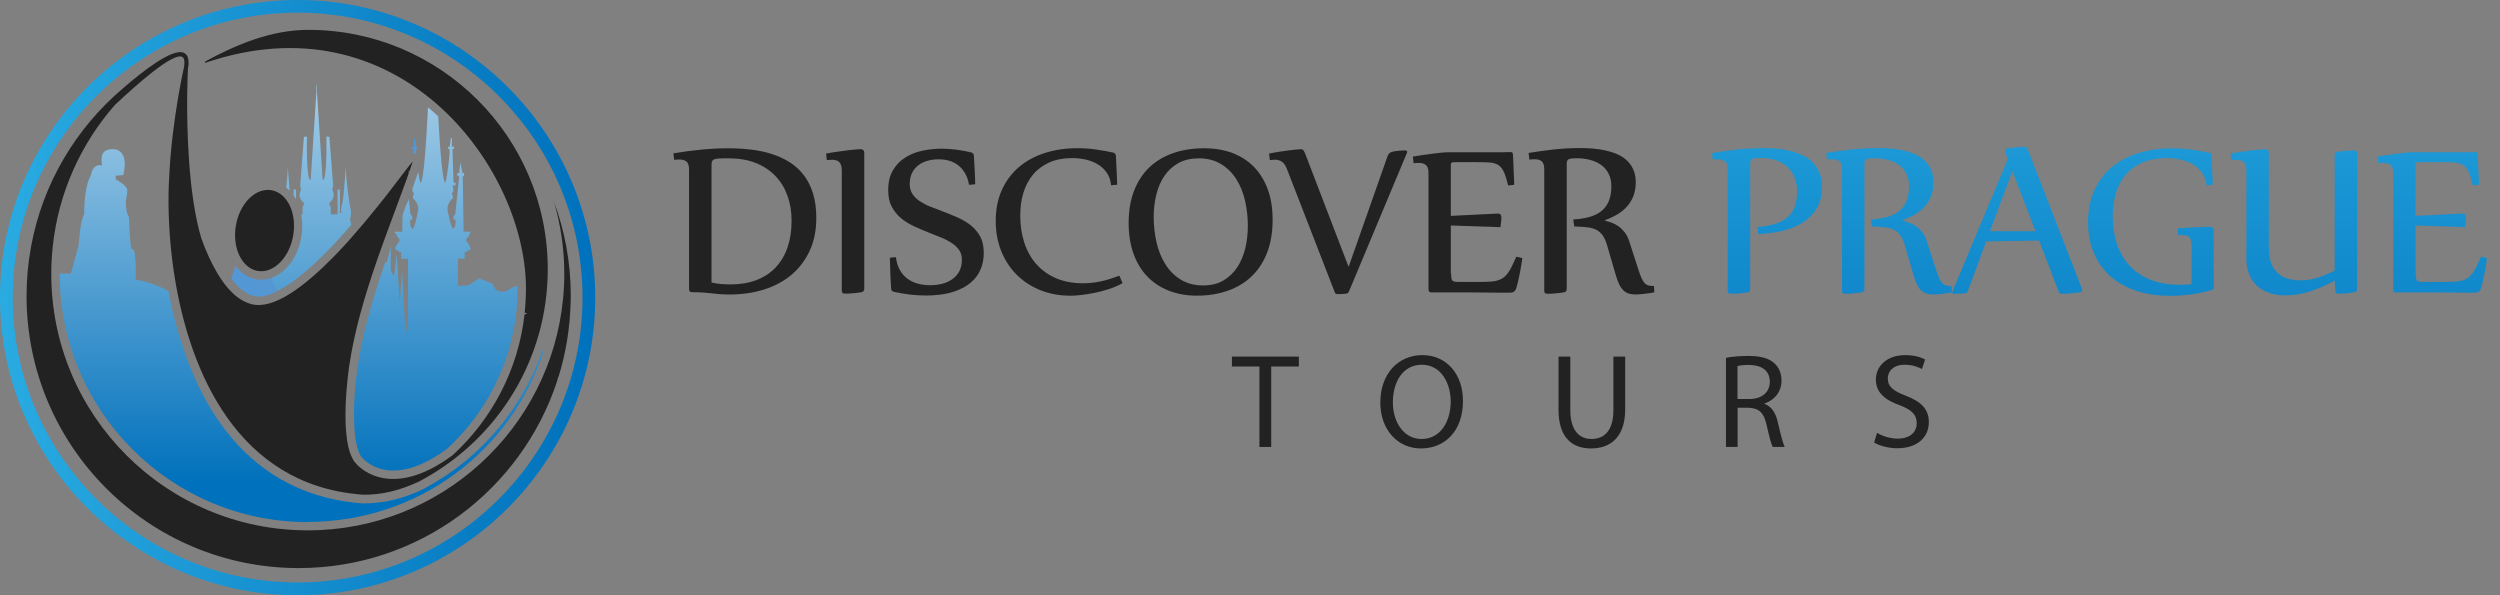
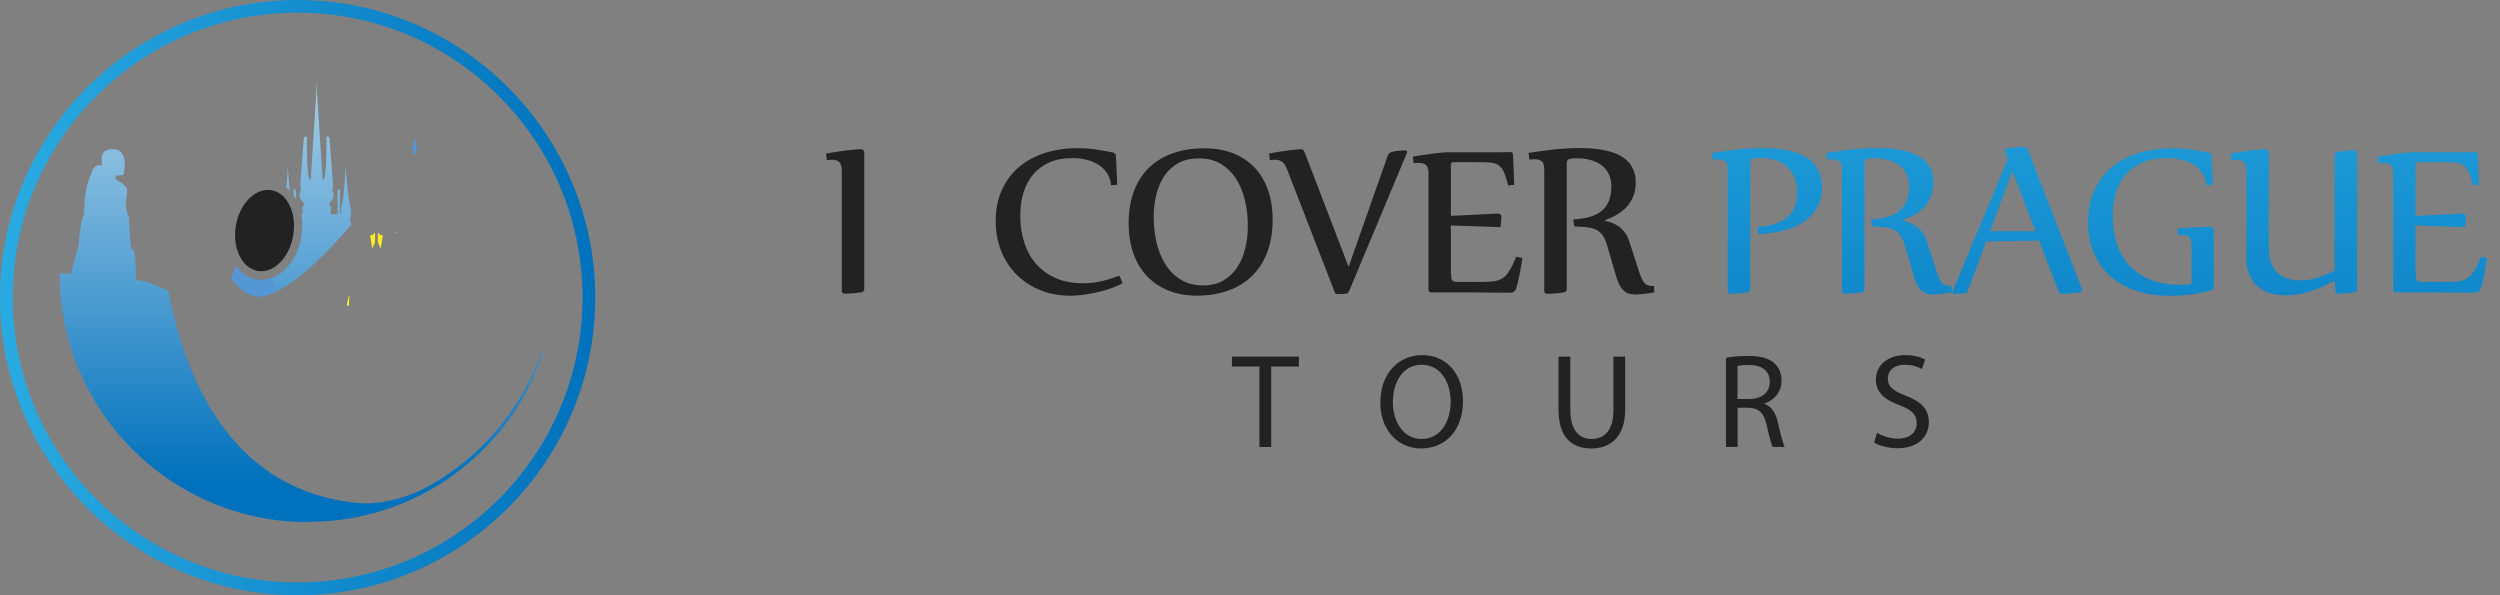
<svg xmlns="http://www.w3.org/2000/svg" width="126" height="30" viewBox="0 0 126 30" fill="none">
  <rect x="0" y="0" width="126" height="30" fill="#808080" stroke="none" />
-   <path d="M34.875 14.727C34.776 14.727 34.728 14.676 34.728 14.573V8.551C34.728 8.343 34.684 8.207 34.595 8.138C34.506 8.07 34.39 8.039 34.247 8.039C34.165 8.039 34.076 8.046 33.977 8.056L33.94 7.729C34.394 7.65 34.854 7.589 35.322 7.544C35.786 7.497 36.254 7.473 36.722 7.473C37.111 7.473 37.493 7.497 37.865 7.541C38.237 7.585 38.589 7.66 38.913 7.766C39.241 7.872 39.541 8.012 39.815 8.186C40.088 8.36 40.323 8.579 40.518 8.838C40.716 9.098 40.869 9.405 40.979 9.76C41.088 10.115 41.142 10.521 41.142 10.985C41.142 11.6 41.033 12.146 40.815 12.624C40.596 13.102 40.292 13.505 39.907 13.836C39.517 14.164 39.057 14.416 38.521 14.587C37.985 14.758 37.401 14.843 36.773 14.843C36.589 14.843 36.428 14.836 36.288 14.826C36.148 14.812 36.008 14.802 35.872 14.785C35.732 14.771 35.585 14.758 35.428 14.744C35.271 14.73 35.087 14.727 34.871 14.727H34.875ZM35.861 14.239C36.015 14.276 36.172 14.3 36.333 14.314C36.489 14.328 36.657 14.334 36.828 14.334C37.316 14.334 37.749 14.259 38.135 14.112C38.517 13.962 38.838 13.751 39.098 13.474C39.357 13.197 39.555 12.863 39.692 12.467C39.828 12.071 39.896 11.631 39.896 11.136C39.896 10.641 39.825 10.241 39.685 9.855C39.545 9.47 39.34 9.135 39.07 8.859C38.801 8.579 38.473 8.364 38.08 8.21C37.691 8.056 37.244 7.981 36.745 7.981H36.435C36.251 7.981 36.111 7.995 36.012 8.026C35.913 8.056 35.861 8.138 35.861 8.271V14.232V14.239Z" fill="#222222" />
  <path d="M41.637 7.739C41.856 7.698 42.064 7.664 42.262 7.637C42.46 7.609 42.634 7.585 42.788 7.568C42.941 7.551 43.068 7.541 43.17 7.531C43.272 7.524 43.337 7.517 43.365 7.517C43.494 7.517 43.559 7.582 43.559 7.712V14.556C43.559 14.655 43.511 14.71 43.412 14.727C43.344 14.741 43.266 14.751 43.184 14.761C43.102 14.771 43.02 14.778 42.941 14.785C42.863 14.792 42.788 14.795 42.723 14.799C42.654 14.799 42.607 14.799 42.573 14.799C42.474 14.799 42.426 14.747 42.426 14.645V8.606C42.426 8.493 42.416 8.398 42.392 8.33C42.368 8.258 42.337 8.203 42.293 8.162C42.252 8.121 42.2 8.094 42.139 8.077C42.081 8.06 42.013 8.053 41.941 8.053C41.852 8.053 41.764 8.06 41.671 8.07L41.634 7.736L41.637 7.739Z" fill="#222222" />
-   <path d="M48.841 9.316C48.8 9.091 48.735 8.9 48.643 8.739C48.55 8.579 48.438 8.446 48.305 8.34C48.172 8.234 48.018 8.155 47.851 8.104C47.68 8.053 47.499 8.029 47.304 8.029C47.11 8.029 46.929 8.053 46.755 8.101C46.581 8.149 46.424 8.22 46.291 8.323C46.157 8.425 46.048 8.555 45.97 8.712C45.891 8.869 45.85 9.06 45.85 9.279C45.85 9.473 45.898 9.64 45.99 9.78C46.082 9.92 46.209 10.043 46.366 10.146C46.523 10.248 46.704 10.344 46.905 10.422C47.11 10.504 47.322 10.586 47.54 10.665C47.782 10.757 48.028 10.859 48.274 10.965C48.516 11.074 48.735 11.204 48.929 11.357C49.124 11.511 49.278 11.699 49.401 11.917C49.52 12.136 49.581 12.409 49.581 12.73C49.581 13.01 49.541 13.259 49.462 13.474C49.383 13.689 49.274 13.877 49.134 14.037C48.994 14.198 48.83 14.334 48.643 14.444C48.455 14.553 48.254 14.642 48.038 14.71C47.823 14.778 47.598 14.826 47.362 14.853C47.127 14.88 46.898 14.894 46.669 14.894C46.396 14.894 46.127 14.877 45.854 14.846C45.584 14.812 45.314 14.768 45.045 14.706C45.007 14.7 44.98 14.682 44.956 14.655C44.932 14.628 44.922 14.601 44.915 14.573C44.908 14.488 44.898 14.362 44.891 14.198C44.884 14.034 44.877 13.867 44.87 13.696C44.864 13.525 44.86 13.372 44.857 13.232C44.853 13.095 44.85 13.013 44.85 12.989L45.154 12.959C45.181 13.201 45.246 13.413 45.345 13.594C45.444 13.771 45.57 13.921 45.724 14.037C45.877 14.153 46.052 14.239 46.25 14.293C46.448 14.348 46.659 14.375 46.888 14.375C47.093 14.375 47.287 14.351 47.479 14.304C47.67 14.256 47.84 14.181 47.987 14.078C48.134 13.976 48.254 13.843 48.346 13.679C48.434 13.518 48.479 13.32 48.479 13.088C48.479 12.897 48.431 12.733 48.339 12.6C48.247 12.467 48.12 12.348 47.963 12.245C47.806 12.143 47.629 12.047 47.427 11.969C47.226 11.887 47.018 11.805 46.803 11.719C46.56 11.62 46.315 11.518 46.072 11.405C45.826 11.293 45.608 11.159 45.417 10.999C45.222 10.839 45.069 10.648 44.946 10.422C44.826 10.197 44.765 9.92 44.765 9.589C44.765 9.19 44.843 8.859 45 8.589C45.157 8.319 45.362 8.104 45.618 7.944C45.874 7.78 46.161 7.664 46.485 7.596C46.809 7.527 47.137 7.493 47.475 7.493C47.7 7.493 47.943 7.51 48.206 7.544C48.469 7.579 48.718 7.626 48.95 7.681C48.987 7.688 49.015 7.705 49.039 7.732C49.063 7.759 49.073 7.787 49.08 7.814C49.087 7.899 49.097 8.019 49.103 8.172C49.11 8.326 49.121 8.48 49.127 8.637C49.134 8.794 49.141 8.934 49.145 9.06C49.148 9.186 49.151 9.261 49.151 9.285L48.841 9.316Z" fill="#222222" />
  <path d="M56.583 14.27C56.371 14.389 56.139 14.488 55.886 14.57C55.634 14.652 55.388 14.717 55.146 14.764C54.903 14.812 54.678 14.85 54.47 14.87C54.262 14.894 54.091 14.904 53.961 14.904C53.401 14.904 52.886 14.809 52.425 14.621C51.961 14.433 51.565 14.171 51.23 13.836C50.899 13.501 50.643 13.105 50.459 12.645C50.274 12.184 50.185 11.682 50.185 11.136C50.185 10.545 50.288 10.023 50.496 9.569C50.704 9.111 50.991 8.729 51.356 8.418C51.722 8.108 52.155 7.872 52.657 7.712C53.159 7.551 53.702 7.469 54.285 7.469C54.617 7.469 54.931 7.49 55.231 7.534C55.532 7.575 55.825 7.63 56.108 7.691C56.146 7.698 56.173 7.715 56.197 7.742C56.218 7.77 56.231 7.797 56.238 7.824C56.242 7.882 56.248 7.954 56.252 8.043C56.259 8.132 56.262 8.227 56.265 8.333C56.269 8.435 56.276 8.541 56.279 8.65C56.286 8.76 56.289 8.859 56.293 8.951C56.296 9.043 56.3 9.122 56.303 9.186C56.303 9.251 56.303 9.292 56.303 9.309L55.999 9.34C55.975 9.087 55.9 8.872 55.777 8.698C55.654 8.524 55.501 8.381 55.316 8.275C55.132 8.166 54.931 8.091 54.709 8.039C54.487 7.992 54.265 7.968 54.047 7.968C53.603 7.968 53.217 8.039 52.889 8.186C52.562 8.333 52.288 8.534 52.07 8.794C51.852 9.053 51.691 9.357 51.582 9.709C51.472 10.06 51.421 10.443 51.421 10.859C51.421 11.344 51.486 11.794 51.619 12.211C51.752 12.627 51.95 12.989 52.213 13.293C52.48 13.597 52.807 13.839 53.203 14.013C53.599 14.188 54.06 14.276 54.589 14.276C54.907 14.276 55.214 14.242 55.511 14.174C55.808 14.106 56.108 14.01 56.416 13.894L56.58 14.273L56.583 14.27Z" fill="#222222" />
  <path d="M60.703 7.473C61.228 7.473 61.7 7.555 62.123 7.715C62.546 7.879 62.908 8.111 63.205 8.418C63.505 8.726 63.734 9.101 63.898 9.552C64.062 9.999 64.14 10.504 64.14 11.071C64.14 11.689 64.052 12.235 63.871 12.713C63.69 13.187 63.43 13.59 63.099 13.911C62.765 14.235 62.365 14.481 61.894 14.648C61.423 14.816 60.901 14.901 60.324 14.901C59.798 14.901 59.324 14.816 58.9 14.648C58.474 14.478 58.112 14.239 57.815 13.925C57.514 13.611 57.286 13.228 57.125 12.778C56.965 12.327 56.883 11.815 56.883 11.248C56.883 10.634 56.972 10.091 57.156 9.62C57.337 9.149 57.593 8.753 57.927 8.435C58.262 8.118 58.661 7.879 59.133 7.715C59.604 7.551 60.126 7.473 60.703 7.473ZM60.399 7.985C60 7.985 59.658 8.067 59.375 8.227C59.092 8.391 58.856 8.609 58.675 8.879C58.494 9.152 58.361 9.466 58.276 9.818C58.19 10.173 58.146 10.538 58.146 10.921C58.146 11.347 58.19 11.767 58.282 12.184C58.375 12.597 58.518 12.969 58.719 13.293C58.917 13.621 59.177 13.884 59.494 14.082C59.812 14.283 60.194 14.386 60.641 14.386C61.041 14.386 61.382 14.3 61.666 14.133C61.949 13.962 62.184 13.74 62.365 13.46C62.546 13.18 62.679 12.863 62.765 12.501C62.85 12.143 62.891 11.771 62.891 11.388C62.891 10.961 62.847 10.542 62.755 10.135C62.662 9.726 62.519 9.364 62.318 9.043C62.12 8.722 61.86 8.466 61.543 8.271C61.225 8.077 60.843 7.978 60.396 7.978L60.399 7.985Z" fill="#222222" />
  <path d="M69.951 7.838C69.978 7.749 70.046 7.688 70.152 7.654C70.21 7.637 70.272 7.626 70.336 7.616C70.401 7.609 70.466 7.602 70.524 7.596C70.586 7.589 70.64 7.585 70.691 7.582C70.743 7.582 70.784 7.582 70.811 7.582C70.855 7.582 70.886 7.589 70.9 7.602C70.913 7.616 70.92 7.633 70.92 7.654C70.92 7.671 70.91 7.705 70.889 7.756L67.991 14.682C67.957 14.751 67.923 14.788 67.889 14.792C67.868 14.795 67.834 14.799 67.79 14.805C67.742 14.809 67.694 14.812 67.643 14.816C67.592 14.816 67.544 14.819 67.496 14.822C67.448 14.822 67.418 14.822 67.4 14.822C67.377 14.822 67.353 14.816 67.329 14.805C67.305 14.792 67.288 14.768 67.271 14.727L64.868 8.534C64.796 8.343 64.707 8.217 64.608 8.149C64.509 8.084 64.393 8.05 64.263 8.05C64.222 8.05 64.181 8.05 64.137 8.056C64.096 8.06 64.048 8.067 64 8.073L63.963 7.739C64.14 7.701 64.321 7.671 64.499 7.643C64.676 7.616 64.84 7.596 64.99 7.575C65.137 7.558 65.263 7.541 65.366 7.534C65.468 7.524 65.533 7.52 65.561 7.52C65.622 7.52 65.666 7.541 65.694 7.578C65.721 7.616 65.752 7.671 65.779 7.739L67.957 13.419H67.981L69.944 7.838H69.951Z" fill="#222222" />
  <path d="M73.139 13.781C73.139 13.88 73.139 13.955 73.15 14.01C73.156 14.065 73.173 14.109 73.197 14.14C73.225 14.171 73.269 14.191 73.327 14.198C73.388 14.205 73.474 14.211 73.583 14.211H74.372C74.696 14.211 74.962 14.205 75.164 14.191C75.365 14.177 75.539 14.13 75.683 14.051C75.826 13.973 75.949 13.846 76.058 13.672C76.167 13.498 76.287 13.256 76.42 12.938L76.724 13.006C76.724 13.034 76.713 13.109 76.696 13.225C76.679 13.344 76.655 13.481 76.625 13.638C76.597 13.795 76.563 13.955 76.526 14.116C76.488 14.28 76.454 14.42 76.416 14.543C76.362 14.682 76.263 14.751 76.116 14.751C75.969 14.751 75.788 14.751 75.58 14.751C75.372 14.751 75.143 14.747 74.887 14.744C74.631 14.744 74.361 14.741 74.068 14.737C73.778 14.737 73.474 14.737 73.156 14.737H72.142C72.084 14.737 72.047 14.72 72.026 14.686C72.006 14.652 71.996 14.618 71.996 14.587V8.722C71.996 8.514 71.948 8.377 71.856 8.309C71.763 8.241 71.647 8.21 71.507 8.21C71.422 8.21 71.333 8.217 71.245 8.227L71.207 7.893C71.292 7.876 71.415 7.855 71.579 7.831C71.743 7.807 71.91 7.783 72.088 7.759C72.265 7.736 72.436 7.715 72.6 7.698C72.764 7.681 72.893 7.674 72.986 7.674H75.208C75.344 7.674 75.491 7.674 75.641 7.674C75.792 7.674 75.959 7.671 76.14 7.664C76.205 7.664 76.242 7.695 76.249 7.756C76.253 7.814 76.259 7.889 76.263 7.981C76.27 8.074 76.273 8.176 76.276 8.285C76.28 8.394 76.287 8.507 76.29 8.62C76.297 8.732 76.3 8.838 76.304 8.937C76.307 9.036 76.311 9.118 76.314 9.186C76.314 9.255 76.314 9.299 76.314 9.316L76.01 9.347C75.942 9.057 75.87 8.835 75.799 8.674C75.727 8.517 75.638 8.401 75.529 8.326C75.42 8.254 75.28 8.21 75.112 8.193C74.942 8.179 74.727 8.173 74.457 8.173H73.382C73.313 8.173 73.262 8.173 73.225 8.179C73.19 8.183 73.163 8.193 73.15 8.21C73.132 8.227 73.126 8.251 73.122 8.282C73.122 8.312 73.122 8.353 73.122 8.408V10.88C73.457 10.863 73.76 10.849 74.04 10.835C74.32 10.822 74.559 10.808 74.768 10.798C74.972 10.787 75.14 10.781 75.266 10.774C75.392 10.767 75.471 10.764 75.498 10.764C75.611 10.764 75.669 10.825 75.669 10.948C75.669 11.026 75.665 11.105 75.655 11.187C75.648 11.269 75.638 11.358 75.624 11.45L73.122 11.364V13.798L73.139 13.781Z" fill="#222222" />
  <path d="M79.291 11.064C79.605 11.043 79.881 10.999 80.12 10.931C80.359 10.863 80.561 10.76 80.721 10.63C80.882 10.497 81.004 10.33 81.086 10.129C81.168 9.924 81.213 9.678 81.213 9.391C81.213 9.152 81.168 8.941 81.079 8.763C80.991 8.586 80.864 8.435 80.707 8.319C80.55 8.203 80.363 8.118 80.147 8.06C79.933 8.002 79.7 7.975 79.451 7.975C79.287 7.975 79.168 7.988 79.086 8.015C79.004 8.043 78.963 8.114 78.963 8.237V14.563C78.963 14.662 78.915 14.717 78.816 14.734C78.748 14.747 78.669 14.758 78.587 14.768C78.505 14.778 78.424 14.785 78.345 14.792C78.267 14.799 78.192 14.802 78.127 14.805C78.058 14.805 78.01 14.805 77.976 14.805C77.877 14.805 77.83 14.754 77.83 14.652V8.531C77.83 8.326 77.785 8.193 77.697 8.125C77.608 8.056 77.492 8.026 77.348 8.026C77.266 8.026 77.178 8.033 77.079 8.043L77.041 7.708C77.447 7.64 77.871 7.582 78.308 7.534C78.745 7.486 79.192 7.462 79.646 7.462C79.84 7.462 80.045 7.469 80.264 7.486C80.479 7.503 80.69 7.534 80.899 7.579C81.107 7.623 81.305 7.684 81.489 7.763C81.677 7.841 81.841 7.947 81.981 8.074C82.121 8.2 82.233 8.357 82.315 8.538C82.401 8.719 82.442 8.934 82.442 9.183C82.442 9.449 82.401 9.681 82.322 9.883C82.244 10.084 82.134 10.262 81.994 10.415C81.854 10.569 81.691 10.702 81.503 10.811C81.315 10.921 81.114 11.016 80.899 11.091V11.129C81.001 11.149 81.11 11.18 81.23 11.224C81.346 11.265 81.462 11.327 81.575 11.409C81.687 11.487 81.79 11.59 81.885 11.709C81.981 11.832 82.056 11.982 82.114 12.16L82.564 13.556C82.626 13.747 82.68 13.901 82.732 14.013C82.783 14.126 82.838 14.215 82.892 14.273C82.95 14.331 83.015 14.372 83.087 14.389C83.159 14.406 83.251 14.416 83.36 14.416L83.377 14.734C83.298 14.751 83.216 14.764 83.124 14.778C83.032 14.792 82.943 14.802 82.851 14.812C82.763 14.819 82.68 14.826 82.609 14.833C82.537 14.84 82.483 14.843 82.448 14.843C82.319 14.843 82.203 14.829 82.1 14.799C81.998 14.768 81.906 14.717 81.827 14.642C81.745 14.566 81.674 14.467 81.612 14.341C81.551 14.218 81.493 14.061 81.438 13.873L81.004 12.385C80.943 12.173 80.871 12.006 80.786 11.88C80.701 11.754 80.595 11.658 80.465 11.59C80.339 11.521 80.182 11.477 80.001 11.457C79.82 11.436 79.601 11.419 79.345 11.412L79.291 11.064Z" fill="#222222" />
  <path d="M88.559 11.443C88.883 11.419 89.174 11.371 89.423 11.296C89.672 11.221 89.884 11.115 90.054 10.975C90.225 10.835 90.355 10.658 90.444 10.443C90.529 10.228 90.573 9.965 90.573 9.654C90.573 9.384 90.529 9.145 90.44 8.934C90.351 8.722 90.228 8.545 90.068 8.401C89.911 8.258 89.72 8.149 89.498 8.074C89.276 7.998 89.034 7.961 88.767 7.961C88.583 7.961 88.447 7.971 88.351 7.995C88.259 8.015 88.211 8.094 88.211 8.231V14.563C88.211 14.662 88.163 14.717 88.064 14.734C87.996 14.747 87.917 14.758 87.835 14.768C87.754 14.778 87.672 14.785 87.593 14.792C87.515 14.799 87.439 14.802 87.375 14.805C87.306 14.805 87.259 14.805 87.224 14.805C87.125 14.805 87.078 14.754 87.078 14.652V8.545C87.078 8.336 87.033 8.2 86.945 8.132C86.856 8.063 86.74 8.033 86.596 8.033C86.514 8.033 86.426 8.039 86.327 8.05L86.289 7.715C86.647 7.654 87.037 7.599 87.457 7.544C87.876 7.493 88.347 7.466 88.873 7.466C89.112 7.466 89.355 7.476 89.594 7.5C89.832 7.521 90.061 7.561 90.28 7.62C90.498 7.678 90.7 7.753 90.891 7.845C91.079 7.937 91.242 8.056 91.382 8.203C91.522 8.35 91.628 8.524 91.71 8.726C91.789 8.927 91.83 9.163 91.83 9.432C91.83 9.856 91.741 10.214 91.56 10.508C91.382 10.801 91.143 11.04 90.846 11.224C90.549 11.409 90.208 11.549 89.822 11.637C89.436 11.726 89.034 11.781 88.621 11.798L88.566 11.45L88.559 11.443Z" fill="url(#paint0_linear_304_88)" />
  <path d="M94.295 11.064C94.609 11.043 94.885 10.999 95.124 10.931C95.363 10.863 95.564 10.76 95.725 10.63C95.885 10.497 96.008 10.33 96.09 10.129C96.172 9.924 96.216 9.678 96.216 9.391C96.216 9.152 96.172 8.941 96.083 8.763C95.995 8.586 95.868 8.435 95.711 8.319C95.554 8.203 95.367 8.118 95.151 8.06C94.936 8.002 94.704 7.975 94.455 7.975C94.291 7.975 94.172 7.988 94.09 8.015C94.008 8.043 93.967 8.114 93.967 8.237V14.563C93.967 14.662 93.919 14.717 93.82 14.734C93.752 14.747 93.673 14.758 93.591 14.768C93.509 14.778 93.427 14.785 93.349 14.792C93.27 14.799 93.195 14.802 93.13 14.805C93.062 14.805 93.014 14.805 92.98 14.805C92.881 14.805 92.834 14.754 92.834 14.652V8.531C92.834 8.326 92.789 8.193 92.7 8.125C92.612 8.056 92.496 8.026 92.352 8.026C92.27 8.026 92.181 8.033 92.082 8.043L92.045 7.708C92.451 7.64 92.874 7.582 93.311 7.534C93.748 7.486 94.196 7.462 94.65 7.462C94.844 7.462 95.049 7.469 95.267 7.486C95.483 7.503 95.694 7.534 95.903 7.579C96.111 7.623 96.305 7.684 96.493 7.763C96.681 7.841 96.845 7.947 96.985 8.074C97.125 8.2 97.237 8.357 97.319 8.538C97.401 8.719 97.445 8.934 97.445 9.183C97.445 9.449 97.404 9.681 97.326 9.883C97.248 10.084 97.138 10.262 96.998 10.415C96.858 10.569 96.694 10.702 96.507 10.811C96.319 10.921 96.118 11.016 95.903 11.091V11.129C96.005 11.149 96.114 11.18 96.23 11.224C96.346 11.265 96.462 11.327 96.575 11.409C96.688 11.487 96.79 11.59 96.886 11.709C96.981 11.832 97.056 11.982 97.114 12.16L97.565 13.556C97.626 13.747 97.681 13.901 97.732 14.013C97.783 14.126 97.838 14.215 97.893 14.273C97.951 14.331 98.016 14.372 98.087 14.389C98.159 14.406 98.251 14.416 98.36 14.416L98.377 14.734C98.299 14.751 98.217 14.764 98.125 14.778C98.033 14.792 97.944 14.802 97.855 14.812C97.766 14.819 97.684 14.826 97.613 14.833C97.541 14.84 97.486 14.843 97.452 14.843C97.323 14.843 97.207 14.829 97.104 14.799C97.002 14.768 96.909 14.717 96.831 14.642C96.749 14.566 96.677 14.467 96.616 14.341C96.555 14.218 96.496 14.061 96.442 13.873L96.008 12.385C95.947 12.173 95.875 12.006 95.79 11.88C95.704 11.754 95.599 11.658 95.469 11.59C95.343 11.521 95.186 11.477 95.005 11.457C94.824 11.436 94.605 11.419 94.349 11.412L94.295 11.064Z" fill="url(#paint1_linear_304_88)" />
  <path d="M100.104 12.17L99.166 14.703C99.148 14.747 99.111 14.775 99.056 14.781C98.985 14.788 98.899 14.795 98.807 14.799C98.715 14.802 98.609 14.805 98.49 14.805C98.425 14.805 98.391 14.785 98.391 14.744C98.391 14.73 98.391 14.723 98.397 14.713L101.193 8.015L101.064 7.66C101.057 7.626 101.05 7.606 101.05 7.592C101.05 7.531 101.087 7.493 101.166 7.483C101.231 7.469 101.306 7.459 101.395 7.449C101.483 7.439 101.565 7.428 101.647 7.421C101.729 7.415 101.804 7.408 101.873 7.404C101.941 7.401 101.992 7.398 102.026 7.398C102.108 7.398 102.166 7.445 102.204 7.538L104.925 14.543C104.938 14.573 104.942 14.597 104.942 14.611C104.942 14.679 104.901 14.72 104.819 14.734C104.747 14.747 104.662 14.758 104.573 14.768C104.481 14.778 104.392 14.785 104.303 14.792C104.214 14.799 104.136 14.802 104.061 14.805C103.989 14.805 103.935 14.805 103.904 14.805C103.836 14.805 103.788 14.775 103.764 14.713L102.77 12.126L100.104 12.167V12.17ZM100.299 11.651H102.586L101.425 8.623L100.296 11.651H100.299Z" fill="url(#paint2_linear_304_88)" />
  <path d="M111.579 14.508C111.579 14.553 111.555 14.587 111.51 14.607C111.166 14.713 110.81 14.788 110.449 14.836C110.087 14.884 109.722 14.908 109.349 14.908C108.742 14.908 108.189 14.826 107.684 14.662C107.178 14.498 106.745 14.256 106.383 13.942C106.021 13.628 105.741 13.239 105.54 12.778C105.338 12.317 105.239 11.788 105.239 11.194C105.239 10.6 105.345 10.047 105.56 9.582C105.775 9.118 106.069 8.732 106.444 8.418C106.82 8.108 107.264 7.872 107.779 7.715C108.291 7.558 108.848 7.476 109.452 7.476C109.797 7.476 110.121 7.497 110.428 7.538C110.732 7.578 111.032 7.63 111.326 7.695C111.37 7.701 111.401 7.718 111.422 7.746C111.439 7.773 111.452 7.8 111.456 7.828C111.459 7.886 111.466 7.957 111.469 8.046C111.476 8.135 111.48 8.231 111.483 8.336C111.486 8.439 111.493 8.545 111.497 8.654C111.503 8.763 111.507 8.862 111.51 8.954C111.514 9.046 111.517 9.125 111.521 9.19C111.521 9.255 111.521 9.296 111.521 9.313L111.217 9.343C111.183 9.087 111.104 8.872 110.974 8.695C110.845 8.521 110.688 8.377 110.5 8.271C110.312 8.162 110.104 8.087 109.879 8.039C109.65 7.992 109.425 7.968 109.196 7.968C108.749 7.968 108.356 8.039 108.015 8.179C107.673 8.319 107.39 8.517 107.165 8.773C106.936 9.029 106.765 9.337 106.653 9.695C106.54 10.053 106.482 10.449 106.482 10.886C106.482 11.399 106.554 11.866 106.694 12.293C106.837 12.716 107.049 13.081 107.332 13.389C107.615 13.693 107.967 13.931 108.387 14.099C108.807 14.266 109.298 14.351 109.855 14.351C109.947 14.351 110.046 14.351 110.145 14.345C110.244 14.341 110.346 14.331 110.452 14.321V12.405C110.452 12.286 110.445 12.191 110.428 12.119C110.411 12.047 110.384 11.989 110.346 11.951C110.309 11.914 110.257 11.887 110.196 11.873C110.135 11.859 110.059 11.852 109.971 11.852C109.943 11.852 109.913 11.852 109.882 11.852C109.851 11.852 109.821 11.852 109.786 11.852L109.756 11.511C109.974 11.494 110.179 11.48 110.363 11.47C110.548 11.46 110.711 11.453 110.851 11.446C110.991 11.439 111.107 11.436 111.2 11.433C111.292 11.433 111.35 11.433 111.381 11.433C111.51 11.433 111.575 11.498 111.575 11.627V14.508H111.579Z" fill="url(#paint3_linear_304_88)" />
  <path d="M114.354 12.498C114.35 12.802 114.388 13.061 114.47 13.269C114.552 13.477 114.664 13.648 114.811 13.774C114.958 13.901 115.128 13.993 115.323 14.048C115.518 14.102 115.729 14.13 115.958 14.13C116.252 14.13 116.538 14.082 116.822 13.989C117.105 13.897 117.385 13.781 117.665 13.641V7.821C117.665 7.729 117.713 7.671 117.812 7.65C117.877 7.637 117.952 7.626 118.034 7.62C118.116 7.613 118.201 7.602 118.279 7.599C118.361 7.592 118.436 7.589 118.501 7.585C118.57 7.582 118.617 7.579 118.651 7.579C118.75 7.579 118.798 7.63 118.798 7.732V14.56C118.798 14.659 118.75 14.713 118.651 14.73C118.583 14.744 118.508 14.754 118.43 14.764C118.351 14.775 118.273 14.781 118.197 14.788C118.122 14.795 118.054 14.799 117.993 14.802C117.931 14.802 117.883 14.802 117.853 14.802C117.76 14.802 117.709 14.751 117.706 14.648L117.661 14.147C117.279 14.358 116.876 14.532 116.456 14.676C116.037 14.816 115.61 14.887 115.18 14.887C114.91 14.887 114.657 14.85 114.418 14.778C114.179 14.703 113.971 14.594 113.794 14.444C113.616 14.293 113.476 14.102 113.374 13.867C113.271 13.631 113.217 13.358 113.217 13.04V8.609C113.217 8.497 113.207 8.401 113.183 8.333C113.159 8.261 113.128 8.207 113.084 8.166C113.043 8.125 112.991 8.097 112.93 8.08C112.872 8.063 112.804 8.056 112.732 8.056C112.65 8.056 112.561 8.063 112.462 8.074L112.425 7.739C112.643 7.698 112.852 7.664 113.05 7.637C113.248 7.609 113.422 7.585 113.575 7.568C113.729 7.551 113.855 7.541 113.958 7.531C114.06 7.524 114.125 7.517 114.152 7.517C114.282 7.517 114.347 7.582 114.347 7.712V12.494L114.354 12.498Z" fill="url(#paint4_linear_304_88)" />
  <path d="M121.761 13.781C121.761 13.88 121.761 13.955 121.772 14.01C121.778 14.065 121.792 14.109 121.819 14.14C121.847 14.171 121.891 14.191 121.949 14.198C122.01 14.205 122.096 14.211 122.205 14.211H122.994C123.318 14.211 123.584 14.205 123.786 14.191C123.99 14.177 124.161 14.13 124.305 14.051C124.448 13.973 124.571 13.846 124.68 13.672C124.789 13.498 124.909 13.256 125.042 12.938L125.346 13.006C125.346 13.034 125.335 13.109 125.318 13.225C125.301 13.344 125.277 13.481 125.247 13.638C125.219 13.795 125.185 13.955 125.148 14.116C125.11 14.28 125.076 14.42 125.038 14.543C124.984 14.682 124.885 14.751 124.738 14.751C124.591 14.751 124.41 14.751 124.202 14.751C123.994 14.751 123.765 14.747 123.509 14.744C123.253 14.744 122.983 14.741 122.69 14.737C122.4 14.737 122.096 14.737 121.778 14.737H120.764C120.706 14.737 120.669 14.72 120.648 14.686C120.628 14.652 120.618 14.618 120.618 14.587V8.722C120.618 8.514 120.57 8.377 120.478 8.309C120.386 8.241 120.269 8.21 120.13 8.21C120.044 8.21 119.955 8.217 119.867 8.227L119.829 7.893C119.914 7.876 120.037 7.855 120.201 7.831C120.365 7.807 120.532 7.783 120.71 7.759C120.887 7.736 121.058 7.715 121.222 7.698C121.386 7.681 121.515 7.674 121.608 7.674H123.83C123.97 7.674 124.113 7.674 124.264 7.674C124.414 7.674 124.581 7.671 124.762 7.664C124.827 7.664 124.864 7.695 124.871 7.756C124.875 7.814 124.881 7.889 124.885 7.981C124.892 8.074 124.895 8.176 124.899 8.285C124.902 8.394 124.909 8.507 124.912 8.62C124.919 8.732 124.922 8.838 124.926 8.937C124.929 9.036 124.933 9.118 124.936 9.186C124.936 9.255 124.936 9.299 124.936 9.316L124.632 9.347C124.564 9.057 124.492 8.835 124.421 8.674C124.349 8.517 124.26 8.401 124.147 8.326C124.038 8.254 123.898 8.21 123.731 8.193C123.56 8.179 123.345 8.173 123.076 8.173H122C121.932 8.173 121.881 8.173 121.843 8.179C121.809 8.183 121.782 8.193 121.768 8.21C121.751 8.227 121.744 8.251 121.741 8.282C121.741 8.312 121.741 8.353 121.741 8.408V10.88C122.075 10.863 122.379 10.849 122.659 10.835C122.939 10.822 123.178 10.808 123.386 10.798C123.591 10.787 123.758 10.781 123.885 10.774C124.011 10.767 124.086 10.764 124.117 10.764C124.229 10.764 124.287 10.825 124.287 10.948C124.287 11.026 124.284 11.105 124.274 11.187C124.267 11.269 124.257 11.358 124.243 11.45L121.741 11.364V13.798L121.761 13.781Z" fill="url(#paint5_linear_304_88)" />
  <path d="M63.475 18.472H62.089V17.973H65.462V18.472H64.069V22.527H63.475V18.472Z" fill="#222222" />
  <path d="M73.733 20.203C73.733 21.769 72.781 22.602 71.617 22.602C70.453 22.602 69.568 21.67 69.568 20.291C69.568 18.844 70.466 17.898 71.685 17.898C72.904 17.898 73.733 18.851 73.733 20.203ZM70.2 20.278C70.2 21.251 70.726 22.125 71.654 22.125C72.583 22.125 73.115 21.268 73.115 20.233C73.115 19.329 72.641 18.383 71.661 18.383C70.681 18.383 70.2 19.281 70.2 20.281V20.278Z" fill="#222222" />
  <path d="M79.144 17.973V20.67C79.144 21.691 79.598 22.124 80.206 22.124C80.881 22.124 81.315 21.677 81.315 20.67V17.973H81.909V20.629C81.909 22.029 81.172 22.602 80.185 22.602C79.253 22.602 78.55 22.07 78.55 20.657V17.973H79.144Z" fill="#222222" />
  <path d="M86.982 18.035C87.279 17.973 87.706 17.939 88.112 17.939C88.74 17.939 89.147 18.052 89.43 18.311C89.659 18.513 89.788 18.823 89.788 19.175C89.788 19.776 89.41 20.175 88.932 20.336V20.356C89.283 20.479 89.492 20.803 89.601 21.274C89.748 21.909 89.857 22.35 89.952 22.524H89.345C89.27 22.394 89.171 22.002 89.041 21.435C88.904 20.807 88.662 20.571 88.129 20.551H87.576V22.524H86.989V18.028L86.982 18.035ZM87.57 20.11H88.17C88.799 20.11 89.198 19.766 89.198 19.247C89.198 18.66 88.771 18.4 88.15 18.393C87.867 18.393 87.662 18.421 87.57 18.448V20.11Z" fill="#222222" />
  <path d="M94.595 21.81C94.858 21.971 95.244 22.107 95.65 22.107C96.251 22.107 96.602 21.79 96.602 21.329C96.602 20.902 96.36 20.66 95.746 20.424C95.001 20.162 94.544 19.776 94.544 19.134C94.544 18.424 95.131 17.898 96.019 17.898C96.486 17.898 96.824 18.008 97.026 18.12L96.865 18.598C96.715 18.516 96.411 18.383 96.001 18.383C95.38 18.383 95.145 18.755 95.145 19.066C95.145 19.492 95.421 19.701 96.049 19.943C96.821 20.24 97.213 20.612 97.213 21.281C97.213 21.985 96.695 22.592 95.619 22.592C95.179 22.592 94.701 22.462 94.455 22.302L94.605 21.81H94.595Z" fill="#222222" />
  <path d="M15.512 26.303C21.056 26.303 25.771 22.742 27.402 17.68L27.331 17.687C26.457 20.175 24.808 22.37 22.589 23.889C22.166 24.18 21.729 24.439 21.288 24.671C21.186 24.722 21.09 24.763 20.995 24.804C20.339 25.084 19.68 25.262 19.032 25.333C18.81 25.357 18.585 25.371 18.366 25.371H18.298H18.284C17.844 25.34 17.404 25.282 16.97 25.197C11.296 24.074 9.238 18.66 8.49 14.662C7.388 14.109 6.841 14.109 6.841 14.109C6.872 12.276 6.657 12.583 6.657 12.583C6.534 12.447 6.503 10.965 6.503 10.965C6.367 10.719 6.35 10.415 6.35 10.415L6.336 10.125C6.428 9.821 6.411 9.545 6.411 9.545C6.35 9.299 5.831 9.04 5.831 9.04V8.855L6.213 8.825C6.503 7.677 5.879 7.541 5.879 7.541C5.281 7.435 5.176 7.756 5.176 7.756C5.07 7.94 5.145 8.336 5.145 8.336C4.657 8.213 4.578 8.842 4.578 8.842C4.213 9.453 4.244 10.798 4.244 10.798C4.029 11.163 3.967 12.354 3.967 12.354C3.813 12.904 3.571 13.791 3.571 13.791H3.008C3.008 13.791 3.008 13.805 3.008 13.812C3.008 20.704 8.617 26.313 15.509 26.313L15.512 26.303Z" fill="url(#paint6_linear_304_88)" />
-   <path d="M21.568 5.441C21.568 5.441 21.431 8.678 21.227 9.193C21.227 9.193 21.172 9.316 21.104 8.811C21.104 8.811 21.093 8.753 21.08 8.661C21.063 8.708 21.049 8.756 21.032 8.804L20.786 9.507C20.773 9.593 20.786 9.692 20.872 9.75C20.872 9.75 20.708 9.982 20.899 10.077C20.899 10.077 21.117 10.309 21.076 10.607C21.076 10.607 20.885 11.586 20.79 11.532C20.79 11.532 20.64 11.477 20.68 11.071H20.776V10.893L20.687 10.805L20.605 10.019L20.534 10.228L20.527 10.19C20.527 10.19 20.404 10.525 20.339 10.695C20.322 10.74 20.305 10.791 20.288 10.835L20.274 11.678H19.974C19.964 11.702 19.957 11.726 19.947 11.75C19.984 11.846 20.052 11.999 20.11 12.02C20.11 12.02 20.192 12.143 20.069 12.238C20.069 12.238 19.728 12.645 20.097 12.634V12.703H20.22V13.044H20.561V16.97L20.411 16.328L20.267 13.634L20.145 15.307L20.001 12.798L19.858 13.921L19.694 13.634V12.447C19.694 12.447 19.684 12.47 19.68 12.484L19.489 13.245C19.489 13.245 19.462 13.228 19.434 13.177L19.393 13.29C18.666 15.393 18.229 17.058 18.021 18.523C17.786 20.069 17.707 22.5 18.26 23.077L18.277 23.094C18.332 23.159 18.847 23.715 19.824 23.715C20.636 23.715 21.548 23.347 22.538 22.616C24.48 20.831 25.716 18.414 26.013 15.802L26.023 15.707C26.064 15.321 26.084 14.935 26.084 14.556C26.084 14.505 26.084 14.45 26.084 14.399L25.764 14.515L25.692 14.58C24.978 14.973 24.845 14.321 24.845 14.321L24.166 14.027L23.589 14.386C23.459 14.403 23.312 14.403 23.196 14.399C23.149 14.399 23.111 14.399 23.077 14.392V13.04H23.418V12.699H23.541V12.631C23.91 12.645 23.569 12.235 23.569 12.235C23.446 12.139 23.527 12.016 23.527 12.016C23.61 11.989 23.719 11.675 23.719 11.675H23.364L23.323 8.879H23.391V8.719H23.309L23.2 8.179L23.142 8.719H23.05V8.879H23.145L22.947 10.798L22.858 10.886V11.064H22.954C22.995 11.47 22.845 11.525 22.845 11.525C22.749 11.579 22.558 10.6 22.558 10.6C22.517 10.299 22.735 10.07 22.735 10.07C22.927 9.975 22.763 9.743 22.763 9.743C22.94 9.634 22.804 9.347 22.804 9.347H22.954V9.197H22.858C22.845 8.896 22.804 7.507 22.804 7.507H22.886V7.391H22.776V6.978L22.722 6.95L22.667 7.391H22.599L22.578 7.507H22.654C22.695 7.78 22.531 8.801 22.531 8.801C22.462 9.302 22.408 9.183 22.408 9.183C22.251 8.784 22.135 6.766 22.087 5.868C21.988 5.776 21.892 5.684 21.79 5.595C21.698 5.513 21.667 5.496 21.572 5.418L21.565 5.431L21.568 5.441Z" fill="url(#paint7_linear_304_88)" />
  <path d="M20.981 7.773C20.974 7.667 20.974 7.565 20.981 7.51H21.036V7.404H20.968L20.913 6.964L20.858 6.991V7.404H20.749V7.51H20.831C20.831 7.51 20.831 7.606 20.824 7.736H20.879L20.978 7.777L20.981 7.773Z" fill="#5497D5" />
  <path d="M19.128 11.757H19.046V12.225L19.189 12.532L19.292 11.859L19.128 11.839V11.757Z" fill="#FCEE21" />
  <path d="M18.902 12.225V11.757H18.82V11.839L18.656 11.859L18.759 12.532L18.902 12.225Z" fill="#FCEE21" />
  <path d="M17.616 14.864C17.517 15.041 17.476 15.406 17.476 15.406H17.585L17.612 14.864H17.616Z" fill="#FCEE21" />
  <path d="M19.684 12.482C19.684 12.482 19.694 12.457 19.698 12.443V12.426L19.684 12.482Z" fill="#FCEE21" />
  <path d="M19.951 11.755C19.961 11.731 19.968 11.706 19.979 11.682H19.923C19.923 11.682 19.933 11.713 19.951 11.755Z" fill="#FCEE21" />
  <path d="M14.919 9.548H14.796V9.852C14.84 9.914 14.881 9.978 14.919 10.043V9.548Z" fill="url(#paint8_linear_304_88)" />
  <path d="M17.639 11.023C17.639 11.023 17.762 10.811 17.625 10.323C17.625 10.323 17.421 9.033 17.434 8.381C17.434 8.381 17.311 9.999 17.27 10.163C17.27 10.163 17.134 10.624 17.216 10.733H17.134V9.552H17.011V10.801H16.67V10.405C16.67 10.405 16.492 10.296 16.697 10.132C16.697 10.132 16.915 9.927 16.765 9.603C16.765 9.603 16.724 9.48 16.793 9.384L16.601 6.896L16.451 6.882C16.451 6.882 16.492 9.18 16.26 9.057L15.973 4.626V4.202L15.96 4.414L15.946 4.202V4.626L15.659 9.057C15.427 9.18 15.468 6.882 15.468 6.882L15.318 6.896L15.127 9.384C15.195 9.48 15.154 9.603 15.154 9.603C15.004 9.931 15.222 10.132 15.222 10.132C15.427 10.296 15.249 10.405 15.249 10.405V10.801H15.181C15.249 11.153 15.256 11.539 15.188 11.938C15.017 12.955 14.42 13.744 13.683 14.007C13.751 14.232 13.836 14.471 13.939 14.611C13.939 14.611 13.959 14.631 13.986 14.669L14.468 14.389C15.004 14.041 15.669 13.498 16.495 12.655C16.584 12.566 16.673 12.474 16.758 12.382L17.001 12.122L17.383 11.699C17.485 11.583 17.591 11.46 17.701 11.337C17.69 11.255 17.666 11.129 17.629 11.02L17.639 11.023Z" fill="url(#paint9_linear_304_88)" />
  <path d="M14.601 9.613C14.554 9.087 14.499 8.377 14.499 8.377C14.506 8.667 14.468 9.087 14.424 9.459C14.485 9.507 14.543 9.555 14.601 9.613Z" fill="url(#paint10_linear_304_88)" />
  <path d="M13.413 14.075C13.331 14.088 13.249 14.099 13.167 14.099C13.085 14.099 13 14.092 12.918 14.078C12.495 14.007 12.139 13.761 11.88 13.406H11.873C11.863 13.46 11.767 13.723 11.651 14.041C12.02 14.525 12.402 14.822 12.798 14.921C12.873 14.938 12.955 14.949 13.041 14.949C13.27 14.949 13.58 14.88 13.997 14.672L13.334 14.29C13.334 14.29 13.365 14.211 13.413 14.078V14.075Z" fill="#5497D5" />
  <path d="M13.949 14.607C13.85 14.467 13.761 14.229 13.693 14.003C13.601 14.037 13.505 14.058 13.41 14.075C13.362 14.208 13.331 14.287 13.331 14.287L13.993 14.669C13.963 14.631 13.945 14.611 13.945 14.611L13.949 14.607Z" fill="#5497D5" />
  <path d="M14.778 11.866C14.587 12.989 13.785 13.791 12.989 13.655C12.191 13.518 11.699 12.498 11.887 11.375C12.078 10.251 12.88 9.449 13.679 9.586C14.478 9.722 14.969 10.74 14.778 11.863V11.866Z" fill="#222222" />
  <path d="M15 30C6.728 30 0 23.271 0 15C0 6.728 6.728 0 15 0C23.271 0 30 6.728 30 15C30 23.271 23.271 30 15 30ZM15 0.638C7.084 0.638 0.642 7.08 0.642 14.997C0.642 22.913 7.084 29.355 15 29.355C22.916 29.355 29.358 22.913 29.358 14.997C29.358 7.08 22.916 0.638 15 0.638Z" fill="url(#paint11_linear_304_88)" />
-   <path d="M27.904 10.111C28.252 11.283 28.44 12.518 28.44 13.802C28.44 14.225 28.419 14.642 28.378 15.055C27.747 21.606 22.23 26.73 15.512 26.73C8.37 26.73 2.584 20.94 2.584 13.802C2.584 13.344 2.608 12.894 2.656 12.45C2.939 9.719 4.076 7.247 5.789 5.291C6.892 4.254 8.732 2.622 9.186 2.868C9.289 2.922 9.306 3.089 9.289 3.257C9.285 3.311 9.275 3.369 9.265 3.421C9.251 3.485 9.114 4.103 8.961 5.015C8.79 6.042 8.596 7.442 8.531 8.855C8.459 9.968 8.479 11.433 8.671 13.024C9.244 17.762 11.34 23.637 17.051 24.767C17.454 24.845 17.874 24.903 18.311 24.934C18.54 24.934 18.762 24.924 18.98 24.9C19.677 24.821 20.301 24.623 20.823 24.401C20.916 24.364 21.005 24.323 21.09 24.282C21.527 24.057 21.943 23.804 22.346 23.528C25.374 21.455 27.412 18.042 27.593 14.14C27.603 13.952 27.607 13.761 27.607 13.57C27.607 6.906 22.206 1.505 15.543 1.505C13.662 1.505 11.914 2.246 10.333 3.103V3.171C20.018 -0.14 26.367 8.248 26.507 14.345C26.507 14.413 26.507 14.485 26.507 14.553C26.507 14.976 26.483 15.393 26.439 15.806C26.449 15.789 26.46 15.771 26.473 15.755C26.504 15.775 26.538 15.792 26.572 15.812L26.436 15.85C26.118 18.649 24.784 21.141 22.81 22.944C19.567 25.344 17.973 23.394 17.949 23.37C17 22.381 17.598 18.462 17.598 18.462C17.85 16.703 18.396 14.87 18.99 13.15C19.011 13.088 19.031 13.024 19.055 12.962C19.076 12.907 19.093 12.853 19.113 12.798C19.223 12.491 19.328 12.191 19.438 11.893C19.806 10.883 20.172 9.931 20.475 9.087C20.516 8.971 20.557 8.859 20.595 8.746C20.595 8.633 20.605 8.569 20.605 8.569C20.612 8.599 20.619 8.633 20.626 8.664C20.687 8.49 20.745 8.323 20.796 8.159C20.776 8.152 20.622 8.347 20.369 8.681C20.151 8.965 19.861 9.35 19.516 9.794C19.441 9.89 19.366 9.985 19.287 10.084C19.195 10.2 19.103 10.316 19.004 10.439C18.608 10.931 18.168 11.46 17.703 11.986C17.673 12.02 17.645 12.054 17.615 12.085C17.591 12.112 17.567 12.139 17.543 12.167C17.512 12.201 17.478 12.238 17.447 12.272C17.406 12.317 17.369 12.358 17.328 12.402C17.304 12.43 17.28 12.457 17.253 12.481C17.202 12.535 17.154 12.59 17.103 12.641C17.092 12.651 17.082 12.665 17.072 12.675C16.983 12.771 16.894 12.86 16.802 12.955C15.351 14.433 13.798 15.614 12.685 15.331C11.992 15.157 11.419 14.556 10.944 13.754C10.64 13.242 10.377 12.648 10.152 12.027C9.486 9.815 9.415 6.51 9.435 4.721C9.446 3.963 9.469 3.479 9.473 3.462C9.497 3.335 9.507 3.226 9.504 3.127C9.5 2.902 9.428 2.752 9.285 2.673C8.732 2.373 7.162 3.615 6.213 4.438C3.833 6.449 2.144 9.251 1.563 12.443C1.416 13.245 1.338 14.072 1.338 14.915C1.338 22.49 7.479 28.631 15.054 28.631C21.124 28.631 26.268 24.688 28.074 19.223L28.125 19.018L28.146 19.004C28.521 17.796 28.733 16.519 28.761 15.195C28.761 15.102 28.767 15.01 28.767 14.915C28.767 13.222 28.46 11.603 27.897 10.105L27.904 10.111Z" fill="#222222" />
  <defs>
    <linearGradient id="paint0_linear_304_88" x1="89.058" y1="-0.778" x2="89.058" y2="25.275" gradientUnits="userSpaceOnUse">
      <stop stop-color="#29ABE2" />
      <stop offset="1" stop-color="#0071BC" />
    </linearGradient>
    <linearGradient id="paint1_linear_304_88" x1="95.213" y1="-0.778" x2="95.213" y2="25.272" gradientUnits="userSpaceOnUse">
      <stop stop-color="#29ABE2" />
      <stop offset="1" stop-color="#0071BC" />
    </linearGradient>
    <linearGradient id="paint2_linear_304_88" x1="101.668" y1="-0.778" x2="101.668" y2="25.275" gradientUnits="userSpaceOnUse">
      <stop stop-color="#29ABE2" />
      <stop offset="1" stop-color="#0071BC" />
    </linearGradient>
    <linearGradient id="paint3_linear_304_88" x1="108.411" y1="-0.778" x2="108.411" y2="25.272" gradientUnits="userSpaceOnUse">
      <stop stop-color="#29ABE2" />
      <stop offset="1" stop-color="#0071BC" />
    </linearGradient>
    <linearGradient id="paint4_linear_304_88" x1="115.617" y1="-0.778" x2="115.617" y2="25.272" gradientUnits="userSpaceOnUse">
      <stop stop-color="#29ABE2" />
      <stop offset="1" stop-color="#0071BC" />
    </linearGradient>
    <linearGradient id="paint5_linear_304_88" x1="122.594" y1="-0.778" x2="122.594" y2="25.272" gradientUnits="userSpaceOnUse">
      <stop stop-color="#29ABE2" />
      <stop offset="1" stop-color="#0071BC" />
    </linearGradient>
    <linearGradient id="paint6_linear_304_88" x1="15.209" y1="-6.769" x2="15.209" y2="24.354" gradientUnits="userSpaceOnUse">
      <stop stop-color="white" />
      <stop offset="1" stop-color="#0071BC" />
    </linearGradient>
    <linearGradient id="paint7_linear_304_88" x1="21.967" y1="-6.67" x2="21.967" y2="24.354" gradientUnits="userSpaceOnUse">
      <stop stop-color="white" />
      <stop offset="1" stop-color="#0071BC" />
    </linearGradient>
    <linearGradient id="paint8_linear_304_88" x1="14.857" y1="-7.073" x2="14.857" y2="24.907" gradientUnits="userSpaceOnUse">
      <stop stop-color="white" />
      <stop offset="1" stop-color="#0071BC" />
    </linearGradient>
    <linearGradient id="paint9_linear_304_88" x1="15.7" y1="-7.07" x2="15.7" y2="24.907" gradientUnits="userSpaceOnUse">
      <stop stop-color="white" />
      <stop offset="1" stop-color="#0071BC" />
    </linearGradient>
    <linearGradient id="paint10_linear_304_88" x1="14.513" y1="-7.073" x2="14.513" y2="24.907" gradientUnits="userSpaceOnUse">
      <stop stop-color="white" />
      <stop offset="1" stop-color="#0071BC" />
    </linearGradient>
    <linearGradient id="paint11_linear_304_88" x1="0" y1="15" x2="30.003" y2="15" gradientUnits="userSpaceOnUse">
      <stop stop-color="#29ABE2" />
      <stop offset="1" stop-color="#0071BC" />
    </linearGradient>
  </defs>
</svg>